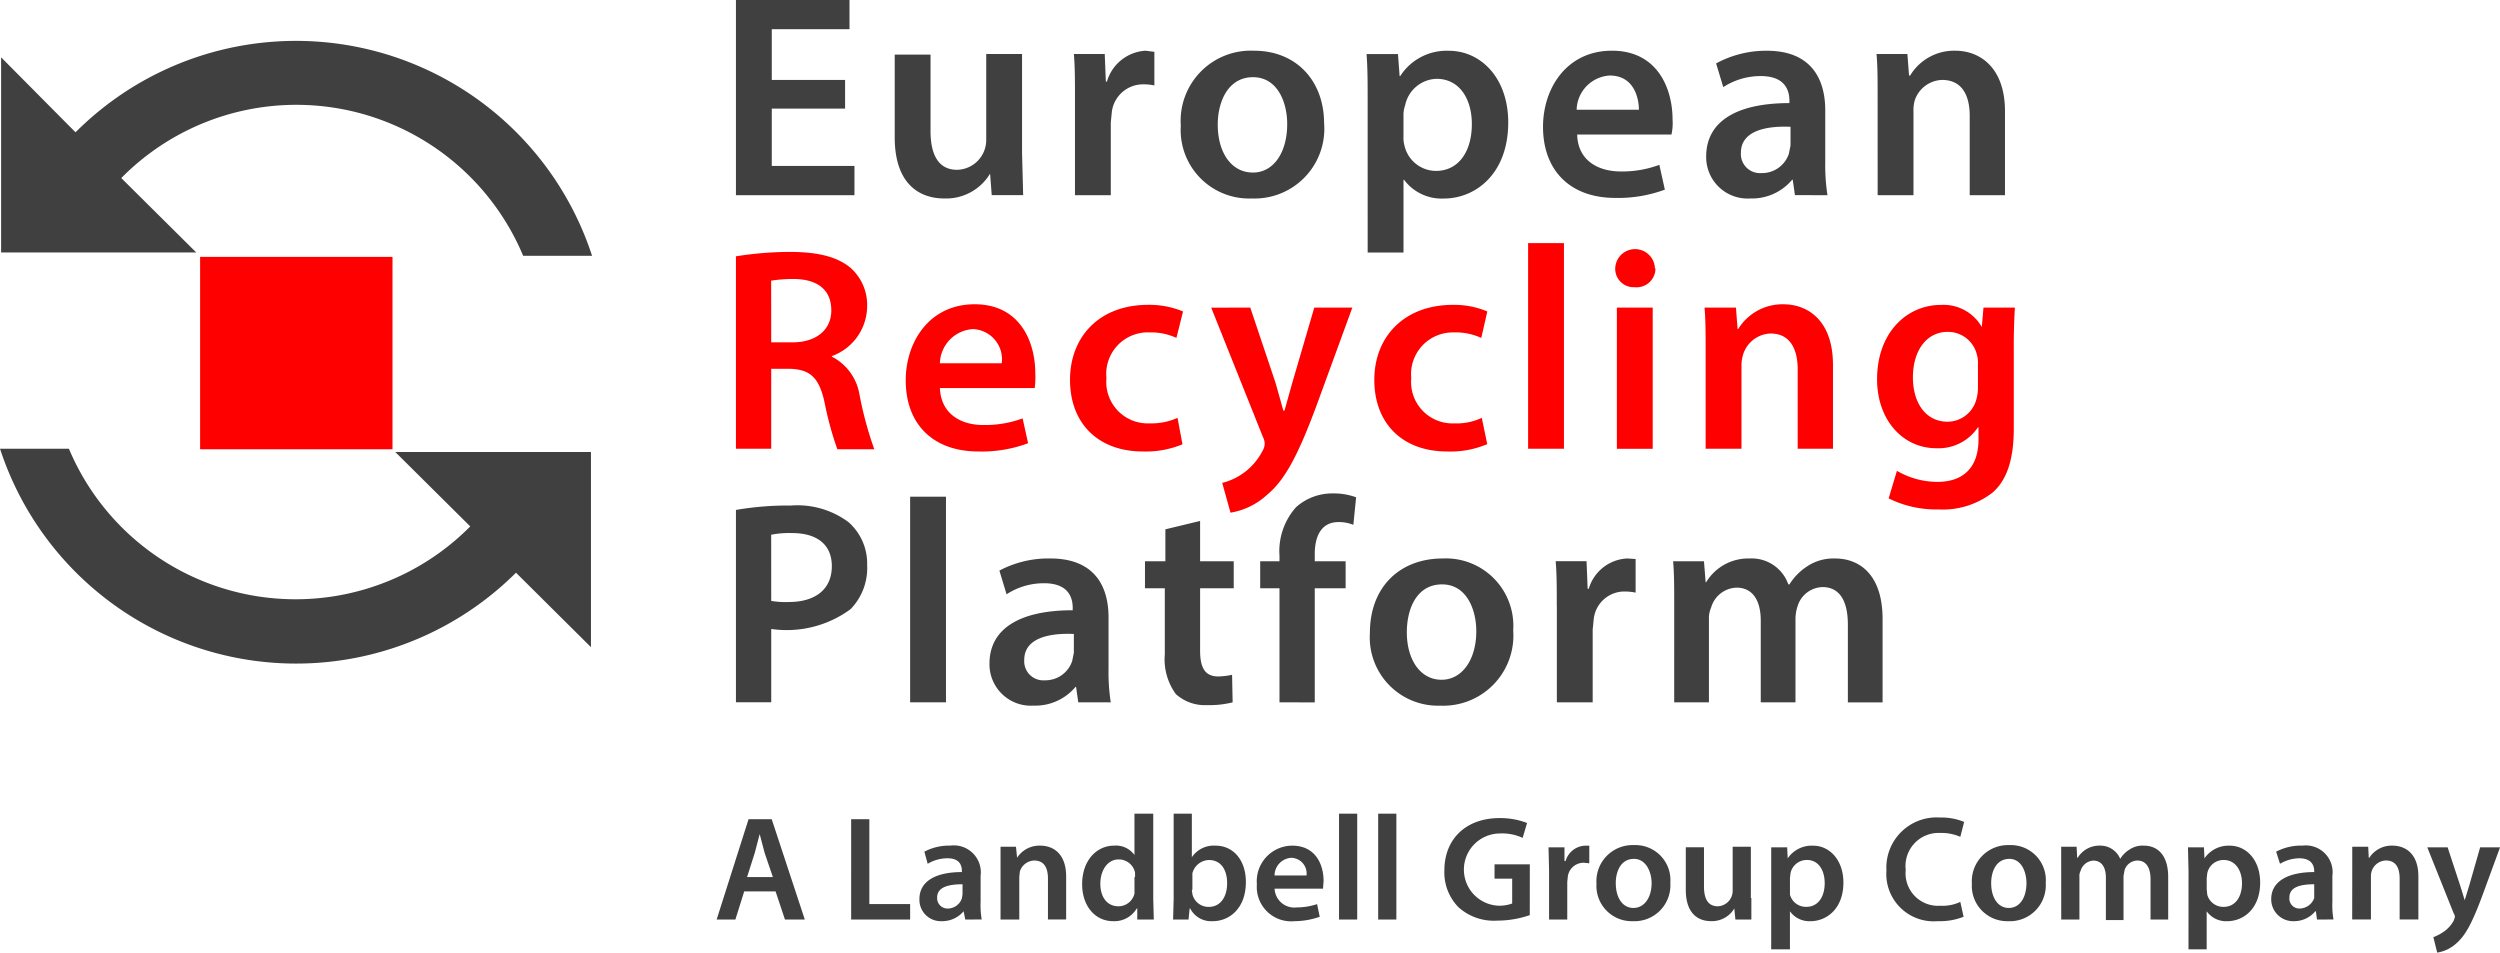
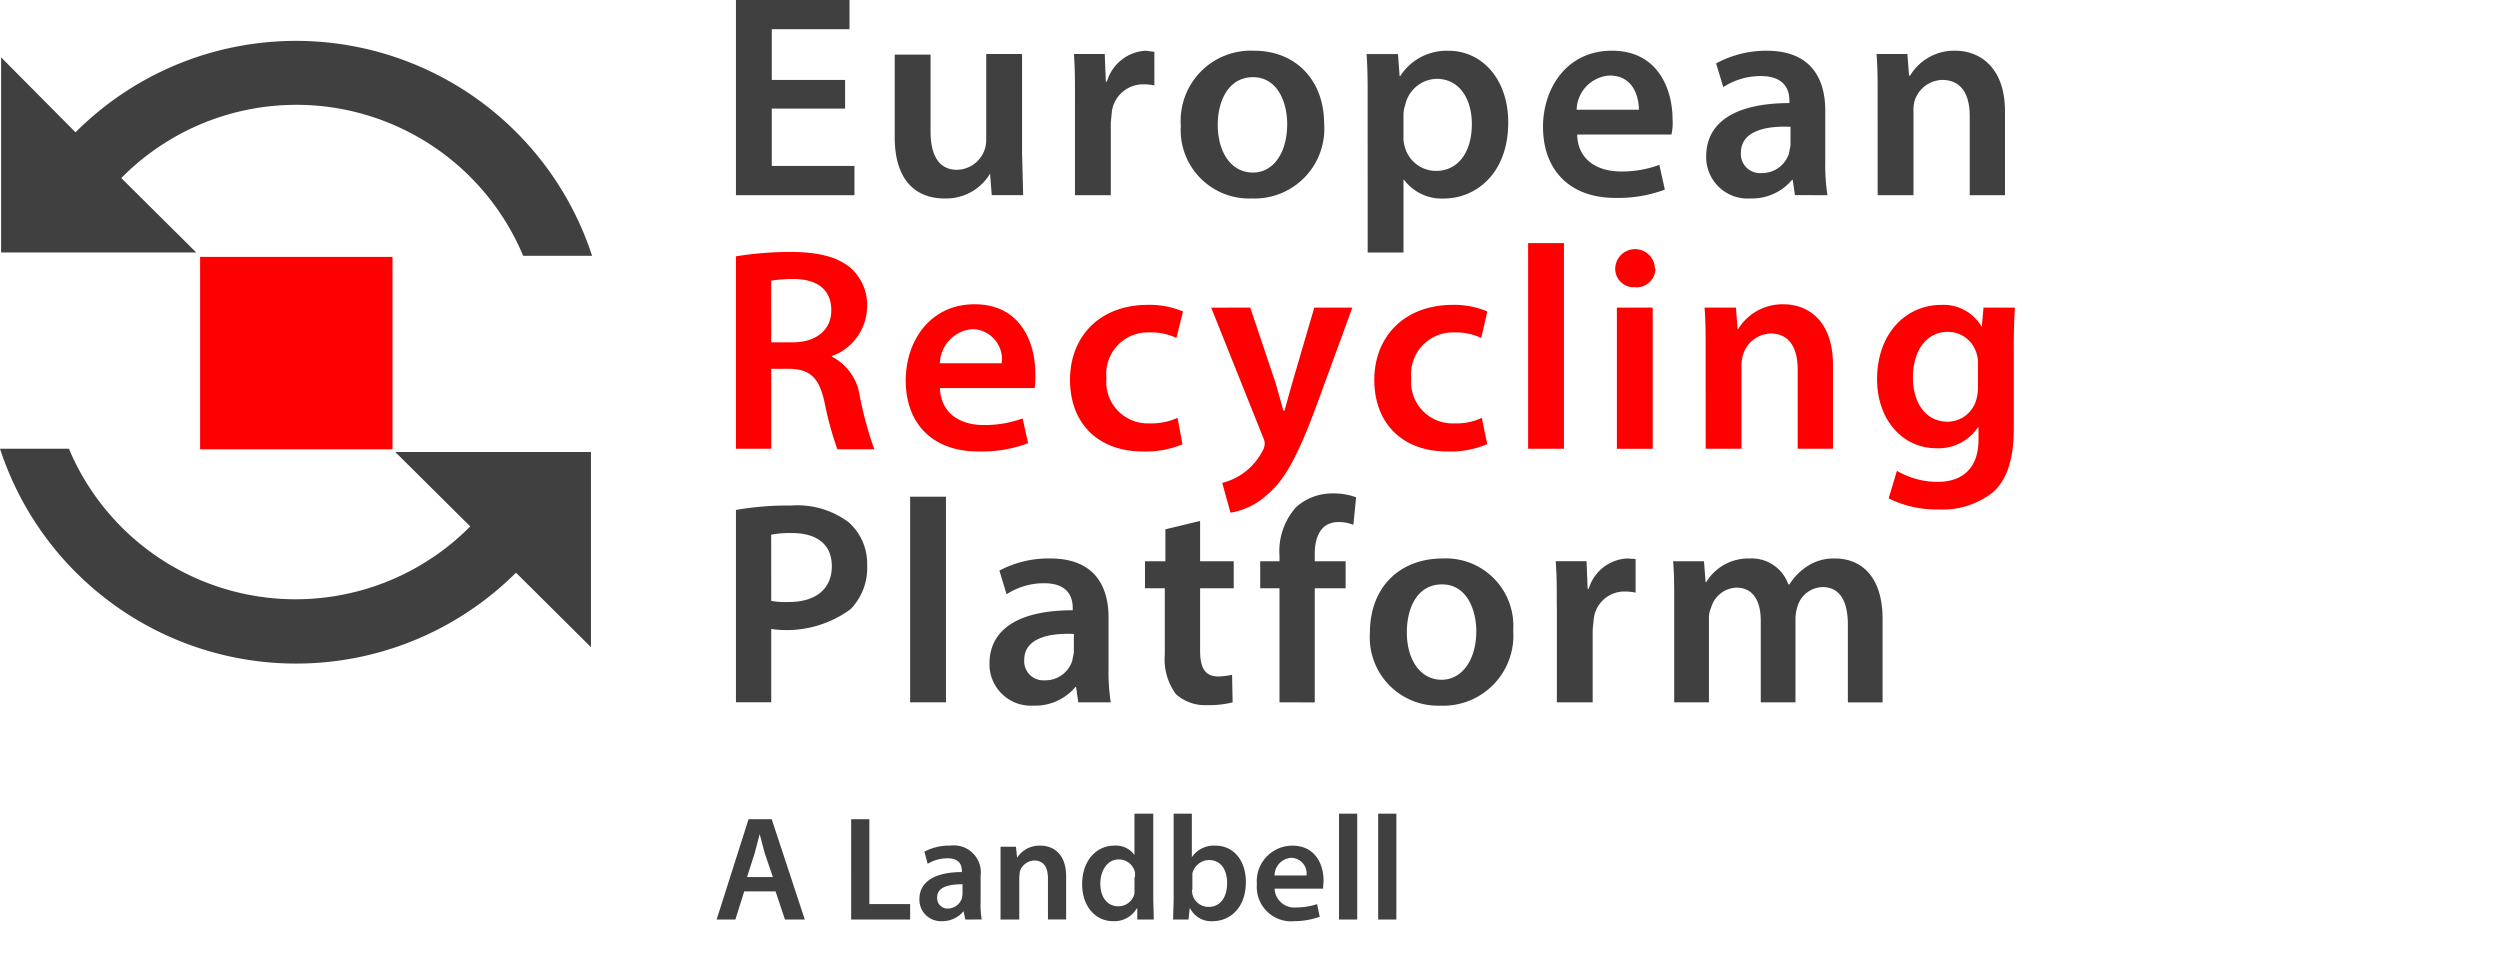
<svg xmlns="http://www.w3.org/2000/svg" width="203.661" height="77.602" viewBox="0 0 203.661 77.602">
  <defs>
    <clipPath id="clip-path">
      <rect id="Rechteck_43" data-name="Rechteck 43" width="203.661" height="77.602" fill="none" />
    </clipPath>
  </defs>
  <g id="Logo" transform="translate(-92.815 -31.802)">
    <g id="Gruppe_39" data-name="Gruppe 39" transform="translate(92.815 31.802)" clip-path="url(#clip-path)">
      <path id="Pfad_117" data-name="Pfad 117" d="M142.392,8.847h-5.973v4.671h6.736V15.9H133.5V0h9.251V2.38h-6.332V6.512h5.973Zm14.416,3.593.09,3.458h-2.56l-.135-1.751a4.177,4.177,0,0,1-3.727,2.021c-2.111,0-4.042-1.257-4.042-4.985V4.446h2.919v6.242c0,1.886.629,3.144,2.156,3.144a2.425,2.425,0,0,0,2.38-2.469h0V4.4h2.919V12.44Zm4.311-4.356c0-1.527,0-2.65-.09-3.683h2.515l.09,2.245h.09a3.486,3.486,0,0,1,3.144-2.515l.719.09V6.961a4.051,4.051,0,0,0-.9-.09,2.564,2.564,0,0,0-2.56,2.2l-.09.9V15.9h-2.919V8.084Zm11.631,2.066c0,2.245,1.078,3.907,2.874,3.907,1.662,0,2.784-1.617,2.784-3.952,0-1.8-.808-3.817-2.784-3.817-2.021,0-2.874,1.976-2.874,3.862m8.667-.09a5.682,5.682,0,0,1-5.883,6.108,5.575,5.575,0,0,1-5.793-5.928,5.717,5.717,0,0,1,5.973-6.108c3.413,0,5.7,2.425,5.7,5.928m6.467,1.033a2.487,2.487,0,0,0,.09.808,2.644,2.644,0,0,0,2.56,2.021c1.8,0,2.919-1.527,2.919-3.817,0-2.021-.988-3.683-2.874-3.683a2.694,2.694,0,0,0-2.56,2.156,2.281,2.281,0,0,0-.135.763Zm-2.919-2.874c0-1.482,0-2.695-.09-3.817h2.56l.135,1.8h.045a4.492,4.492,0,0,1,3.952-2.066c2.65,0,4.85,2.245,4.85,5.838,0,4.177-2.65,6.2-5.254,6.2a3.822,3.822,0,0,1-3.233-1.527h-.045v5.928h-2.919Zm22.1.763c0-1.078-.449-2.829-2.38-2.829a2.864,2.864,0,0,0-2.695,2.784h5.075Zm-5.03,1.976c.045,2.111,1.707,3.009,3.548,3.009a8.607,8.607,0,0,0,3.144-.539l.449,2.021a10.952,10.952,0,0,1-4.042.674c-3.683,0-5.883-2.245-5.883-5.793,0-3.144,1.931-6.2,5.614-6.2,3.727,0,4.94,3.1,4.94,5.614a4.237,4.237,0,0,1-.09,1.213Zm17.38-.629c-2.066-.09-4.042.359-4.042,2.111A1.554,1.554,0,0,0,217.03,14.1a2.3,2.3,0,0,0,2.245-1.572l.135-.674Zm.359,5.569-.18-1.257h-.045a4.266,4.266,0,0,1-3.413,1.527,3.373,3.373,0,0,1-3.593-3.413c0-2.919,2.56-4.356,6.781-4.356v-.18c0-.763-.269-2.021-2.335-2.021a5.567,5.567,0,0,0-3.054.9l-.584-1.931a8.51,8.51,0,0,1,4.132-1.033c3.682,0,4.76,2.38,4.76,4.85v4.177a16.118,16.118,0,0,0,.18,2.739Zm6.736-8.084c0-1.3,0-2.425-.09-3.413h2.515l.135,1.751h.09a4.179,4.179,0,0,1,3.683-2.021c1.976,0,4.042,1.347,4.042,4.94V15.9h-2.874V9.431c0-1.662-.629-2.919-2.245-2.919a2.425,2.425,0,0,0-2.245,1.707,3.057,3.057,0,0,0-.09.9V15.9h-2.919Z" transform="translate(-73.547)" fill="#404040" />
      <path id="Pfad_118" data-name="Pfad 118" d="M136.374,53.065h1.751c1.931,0,3.144-1.033,3.144-2.6,0-1.751-1.213-2.56-3.1-2.56a11.539,11.539,0,0,0-1.8.135ZM133.5,46.059a27.974,27.974,0,0,1,4.4-.359c2.29,0,3.862.4,4.94,1.3a4.041,4.041,0,0,1,1.347,3.144,4.346,4.346,0,0,1-2.874,4.042v.045a4.245,4.245,0,0,1,2.245,3.054,29.493,29.493,0,0,0,1.213,4.491h-3.009a26.842,26.842,0,0,1-1.033-3.772c-.449-2.111-1.212-2.739-2.874-2.784h-1.482v6.512H133.5V46.059Zm21.646,8.757a2.461,2.461,0,0,0-2.335-2.829,2.864,2.864,0,0,0-2.695,2.784h5.075Zm-5.03,1.976c.09,2.111,1.707,3.009,3.548,3.009a8.87,8.87,0,0,0,3.189-.539l.449,2.021a10.778,10.778,0,0,1-4.042.674c-3.727,0-5.928-2.245-5.928-5.793,0-3.144,1.931-6.2,5.614-6.2,3.727,0,4.94,3.1,4.94,5.614a7.2,7.2,0,0,1-.045,1.213h-7.724m19.76,4.581a7.808,7.808,0,0,1-3.233.584c-3.593,0-5.928-2.245-5.928-5.838,0-3.458,2.335-6.108,6.377-6.108a7.21,7.21,0,0,1,2.829.539l-.539,2.156a4.905,4.905,0,0,0-2.2-.449,3.384,3.384,0,0,0-3.5,3.727,3.373,3.373,0,0,0,3.5,3.683,5.163,5.163,0,0,0,2.29-.449ZM175.4,50.236l2.066,6.153.629,2.245h.09l.629-2.245,1.8-6.153h3.1l-2.874,7.859c-1.572,4.266-2.65,6.2-4.042,7.365a5.836,5.836,0,0,1-3.009,1.482l-.674-2.425a5.075,5.075,0,0,0,3.278-2.6,1.217,1.217,0,0,0,.18-.539,1.157,1.157,0,0,0-.135-.584l-4.221-10.554Zm19.266,11.137a7.649,7.649,0,0,1-3.233.584c-3.593,0-5.928-2.245-5.928-5.838,0-3.458,2.38-6.108,6.422-6.108a6.974,6.974,0,0,1,2.784.539l-.494,2.156a4.979,4.979,0,0,0-2.245-.449,3.4,3.4,0,0,0-3.458,3.727,3.373,3.373,0,0,0,3.5,3.683,4.815,4.815,0,0,0,2.245-.449l.449,2.156Z" transform="translate(-73.547 -25.177)" fill="red" />
      <rect id="Rechteck_40" data-name="Rechteck 40" width="2.919" height="16.751" transform="translate(124.487 19.805)" fill="red" />
      <path id="Pfad_119" data-name="Pfad 119" d="M293.135,49.96h2.919v11.5h-2.919Zm3.144-3.189a1.539,1.539,0,0,1-1.706,1.527A1.5,1.5,0,0,1,293,46.772a1.617,1.617,0,0,1,3.233,0m4.132,6.6c0-1.3,0-2.425-.09-3.413h2.56l.135,1.751h.045a4.24,4.24,0,0,1,3.682-2.021c2.021,0,4.042,1.347,4.042,4.94v6.826h-2.874V54.99c0-1.662-.629-2.919-2.2-2.919a2.425,2.425,0,0,0-2.245,1.707,3.111,3.111,0,0,0-.135.9v6.781h-2.919Zm22.185,1.168a2.355,2.355,0,0,0-.09-.763,2.425,2.425,0,0,0-2.38-1.841c-1.617,0-2.829,1.392-2.829,3.727,0,1.976.988,3.593,2.829,3.593a2.439,2.439,0,0,0,2.335-1.8,3.6,3.6,0,0,0,.135-1.033V54.541Zm3.009-4.581q-.1,1.66-.09,3.323V59.8c0,2.38-.494,4.132-1.706,5.209a6.6,6.6,0,0,1-4.446,1.392,8.661,8.661,0,0,1-4.042-.9l.674-2.245a6.513,6.513,0,0,0,3.323.9c1.886,0,3.323-.988,3.323-3.458v-.988h-.045a3.862,3.862,0,0,1-3.368,1.707c-2.829,0-4.85-2.38-4.85-5.614,0-3.817,2.425-6.063,5.209-6.063a3.593,3.593,0,0,1,3.323,1.8L323,49.96Z" transform="translate(-161.417 -24.901)" fill="red" />
      <path id="Pfad_120" data-name="Pfad 120" d="M136.374,99.468a6.6,6.6,0,0,0,1.437.09c2.156,0,3.5-1.033,3.5-2.919,0-1.8-1.257-2.695-3.233-2.695a7.556,7.556,0,0,0-1.707.135Zm-2.874-7.41a25.164,25.164,0,0,1,4.491-.359,6.984,6.984,0,0,1,4.671,1.347,4.49,4.49,0,0,1,1.527,3.5,4.809,4.809,0,0,1-1.347,3.593,8.777,8.777,0,0,1-6.467,1.617v5.973H133.5V92.058Z" transform="translate(-73.547 -50.517)" fill="#404040" />
      <rect id="Rechteck_41" data-name="Rechteck 41" width="2.919" height="16.751" transform="translate(74.144 40.463)" fill="#404040" />
      <path id="Pfad_121" data-name="Pfad 121" d="M87.482,55.724c-2.066-.09-4.042.359-4.042,2.111A1.554,1.554,0,0,0,85.1,59.5a2.3,2.3,0,0,0,2.245-1.572l.135-.674Zm.359,5.569-.18-1.257h-.045A4.267,4.267,0,0,1,84.2,61.562a3.373,3.373,0,0,1-3.593-3.413c0-2.919,2.56-4.356,6.781-4.356v-.18c0-.763-.269-2.021-2.335-2.021a5.567,5.567,0,0,0-3.054.9l-.584-1.931a8.56,8.56,0,0,1,4.132-.988c3.683,0,4.76,2.335,4.76,4.805v4.177a16.124,16.124,0,0,0,.18,2.739Zm9.925-14.775V49.8h2.739V52H97.766v5.075c0,1.347.359,2.111,1.482,2.111a5.864,5.864,0,0,0,1.123-.135l.045,2.245a7.873,7.873,0,0,1-2.111.225,3.511,3.511,0,0,1-2.515-.9,4.8,4.8,0,0,1-.9-3.233V52H93.275V49.8h1.662v-2.6Zm6.467,14.775V52h-1.572V49.8h1.572v-.449a5.374,5.374,0,0,1,1.347-3.952,4.4,4.4,0,0,1,3.009-1.123,5.3,5.3,0,0,1,1.886.314l-.225,2.245a3.074,3.074,0,0,0-1.213-.225c-1.437,0-1.931,1.213-1.931,2.6V49.8h2.515V52h-2.515v9.3Zm10.374-5.7c0,2.2,1.078,3.862,2.829,3.862,1.662,0,2.829-1.617,2.829-3.952,0-1.8-.808-3.817-2.784-3.817-2.066,0-2.874,1.976-2.874,3.907m8.667-.135a5.715,5.715,0,0,1-5.928,6.108,5.565,5.565,0,0,1-5.748-5.928c0-3.772,2.47-6.063,5.928-6.063a5.493,5.493,0,0,1,5.748,5.838m3.548-1.931c0-1.527,0-2.65-.09-3.683h2.515l.09,2.245h.09a3.435,3.435,0,0,1,3.144-2.47l.674.045v2.739a4.044,4.044,0,0,0-.808-.09,2.513,2.513,0,0,0-2.6,2.2l-.09.9v5.928h-2.919V53.478Zm9.566-.269c0-1.3,0-2.425-.09-3.413h2.515l.135,1.707h.045a4,4,0,0,1,3.548-1.931,3.154,3.154,0,0,1,3.144,2.111h.09a4.747,4.747,0,0,1,1.392-1.437,3.883,3.883,0,0,1,2.335-.674c1.931,0,3.862,1.257,3.862,4.94v6.781h-2.829V54.96c0-1.931-.674-3.054-2.066-3.054a2.185,2.185,0,0,0-2.021,1.527,3.5,3.5,0,0,0-.18.988v6.871h-2.829V54.646c0-1.617-.629-2.695-1.976-2.695a2.232,2.232,0,0,0-2.066,1.617,2.141,2.141,0,0,0-.18.9v6.826h-2.829ZM32.2,40.9l6.108,6.063A20.029,20.029,0,0,1,5.614,40.634H0a25.373,25.373,0,0,0,42.035,10.1L48.142,56.8V40.9ZM15.988,24.647,9.88,18.584a20.029,20.029,0,0,1,32.738,6.332h5.614A25.373,25.373,0,0,0,6.152,14.857L.09,8.749v15.9Z" transform="translate(0 -4.079)" fill="#404040" />
      <rect id="Rechteck_42" data-name="Rechteck 42" width="15.673" height="15.673" transform="translate(16.302 20.927)" fill="red" />
      <path id="Pfad_122" data-name="Pfad 122" d="M134.581,152.765l-.674-1.976-.4-1.527-.4,1.527-.629,1.976Zm-2.335,1.168-.719,2.29H130l2.6-8.173h1.886l2.695,8.173h-1.617l-.763-2.29Zm8.712-5.883h1.482v6.916h3.323v1.257h-4.805Zm9.116,5.3c-1.078,0-2.111.18-2.111,1.078a.848.848,0,0,0,.9.9,1.225,1.225,0,0,0,1.123-.853l.045-.314v-.808Zm.18,2.874-.135-.674a2.275,2.275,0,0,1-1.8.808,1.743,1.743,0,0,1-1.8-1.8c0-1.437,1.3-2.2,3.458-2.2v-.09c0-.4-.135-1.033-1.168-1.033a3.146,3.146,0,0,0-1.617.449l-.269-.988a4.293,4.293,0,0,1,2.111-.494,2.2,2.2,0,0,1,2.47,2.47v2.111a6.816,6.816,0,0,0,.09,1.437Zm2.874-4.132v-1.8h1.257l.09.9a2.163,2.163,0,0,1,1.886-.988c1.033,0,2.111.629,2.111,2.515v3.5H156.99V152.9c0-.9-.314-1.482-1.123-1.482a1.265,1.265,0,0,0-1.168.9l-.045.449v3.458h-1.527Zm10.958.674v-.359a1.347,1.347,0,0,0-1.347-1.078c-.9,0-1.482.9-1.482,1.976s.539,1.841,1.482,1.841a1.347,1.347,0,0,0,1.3-1.033v-1.347Zm1.482-5.165v6.961l.045,1.662h-1.347v-.9h-.045a2.111,2.111,0,0,1-1.931,1.033c-1.437,0-2.515-1.213-2.515-3.009,0-1.976,1.213-3.144,2.6-3.144a1.856,1.856,0,0,1,1.662.763V147.6Zm3.144,6.2.045.359a1.347,1.347,0,0,0,1.347,1.033c.9,0,1.482-.763,1.482-1.931,0-1.078-.494-1.886-1.482-1.886a1.43,1.43,0,0,0-1.347,1.078V153.8Zm-1.527,2.425.045-1.662V147.6h1.482v3.548a2.155,2.155,0,0,1,1.931-.943c1.437,0,2.47,1.168,2.47,2.964,0,2.156-1.347,3.189-2.695,3.189a1.922,1.922,0,0,1-1.841-1.033h-.045l-.09.9Zm10.868-3.593a1.277,1.277,0,0,0-1.257-1.437,1.454,1.454,0,0,0-1.347,1.437Zm-2.6,1.078a1.61,1.61,0,0,0,1.8,1.527,5.333,5.333,0,0,0,1.662-.269L179.13,156a6.33,6.33,0,0,1-2.066.359,2.8,2.8,0,0,1-3.054-3.009,2.9,2.9,0,0,1,2.874-3.144c1.931,0,2.56,1.572,2.56,2.874l-.045.629Z" transform="translate(-71.619 -81.315)" fill="#404040" />
      <path id="Pfad_123" data-name="Pfad 123" d="M242.9,147.6h1.482v8.622H242.9Zm3.189,0h1.482v8.622h-1.482Z" transform="translate(-133.817 -81.315)" fill="#404040" fill-rule="evenodd" />
-       <path id="Pfad_124" data-name="Pfad 124" d="M268.957,156.249a8.087,8.087,0,0,1-2.65.449,4.306,4.306,0,0,1-3.144-1.078A4.043,4.043,0,0,1,262,152.611c0-2.6,1.8-4.266,4.491-4.266a6.05,6.05,0,0,1,2.245.4l-.359,1.213a3.919,3.919,0,0,0-1.841-.359,2.943,2.943,0,0,0-.135,5.883,3.023,3.023,0,0,0,1.123-.18v-2.021h-1.437v-1.168h2.874Zm1.572-3.638-.045-1.886h1.3v1.123h.09a1.722,1.722,0,0,1,1.617-1.257h.314v1.437l-.449-.045a1.3,1.3,0,0,0-1.3,1.123l-.045.449v3.054h-1.482Zm5.434,1.033c0,1.168.539,2.021,1.437,2.021s1.482-.853,1.482-2.021c0-.9-.449-1.976-1.437-1.976-1.078,0-1.482,1.033-1.482,1.976m4.446,0a2.928,2.928,0,0,1-3.054,3.1,2.877,2.877,0,0,1-2.964-3.054,2.947,2.947,0,0,1,3.054-3.144,2.853,2.853,0,0,1,2.964,3.054m6.6,1.257v1.751h-1.3l-.09-.9a2.125,2.125,0,0,1-1.886,1.033c-1.078,0-2.066-.629-2.066-2.56v-3.458h1.482v3.189c0,.988.314,1.617,1.123,1.617a1.258,1.258,0,0,0,1.213-1.257V150.68h1.482v4.176Zm3.144-.719v.449a1.347,1.347,0,0,0,1.347.988c.9,0,1.482-.763,1.482-1.931,0-1.033-.494-1.886-1.437-1.886a1.348,1.348,0,0,0-1.347,1.078l-.045.4Zm-1.527-1.482v-1.931h1.3l.045.9a2.362,2.362,0,0,1,2.066-1.033c1.347,0,2.47,1.168,2.47,3.009,0,2.111-1.347,3.144-2.695,3.144a1.943,1.943,0,0,1-1.661-.808v3.1h-1.527Zm15.673,3.727a5.234,5.234,0,0,1-2.111.359,3.857,3.857,0,0,1-4.176-4.132,4.089,4.089,0,0,1,4.356-4.311,4.87,4.87,0,0,1,1.976.359l-.314,1.213a3.811,3.811,0,0,0-1.617-.314,2.694,2.694,0,0,0-2.829,3.009,2.645,2.645,0,0,0,2.829,2.919,3.344,3.344,0,0,0,1.617-.314Zm2.246-2.739c0,1.168.539,2.021,1.437,2.021s1.437-.853,1.437-2.021c0-.9-.4-1.976-1.392-1.976-1.078,0-1.482,1.033-1.482,1.976m4.446,0a2.928,2.928,0,0,1-3.054,3.1,2.877,2.877,0,0,1-2.964-3.054,2.947,2.947,0,0,1,3.054-3.144,2.853,2.853,0,0,1,2.964,3.054m1.257-1.123v-1.8h1.257l.045.9h.045a2.054,2.054,0,0,1,1.8-.988,1.745,1.745,0,0,1,1.662,1.078,2.251,2.251,0,0,1,.764-.763,1.89,1.89,0,0,1,1.168-.314c.988,0,1.976.629,1.976,2.56v3.458h-1.437V153.33c0-.943-.359-1.527-1.078-1.527a1.121,1.121,0,0,0-1.033.763l-.09.494v3.593h-1.437V153.2c0-.808-.314-1.392-1.033-1.392a1.157,1.157,0,0,0-1.033.853.81.81,0,0,0-.09.449v3.5h-1.482Zm11.856,1.662.045.449a1.347,1.347,0,0,0,1.347.988c.9,0,1.482-.763,1.482-1.931,0-1.033-.539-1.886-1.482-1.886a1.347,1.347,0,0,0-1.347,1.078l-.045.4Zm-1.482-1.482-.045-1.931h1.3l.045.9a2.362,2.362,0,0,1,2.066-1.033c1.347,0,2.47,1.168,2.47,3.009,0,2.111-1.347,3.144-2.695,3.144a1.943,1.943,0,0,1-1.662-.808v3.1h-1.482Zm10.284,1.078c-1.078,0-2.066.18-2.066,1.078a.814.814,0,0,0,.853.9,1.286,1.286,0,0,0,1.168-.853v-1.123Zm.18,2.874-.09-.674h-.045a2.248,2.248,0,0,1-1.751.808,1.782,1.782,0,0,1-1.841-1.8c0-1.437,1.347-2.2,3.5-2.2v-.09c0-.4-.18-1.033-1.213-1.033a3.145,3.145,0,0,0-1.572.449l-.314-.988a4.354,4.354,0,0,1,2.156-.494,2.184,2.184,0,0,1,2.425,2.47v2.111a6.819,6.819,0,0,0,.09,1.437Zm2.874-4.132v-1.8h1.3l.045.9h.045a2.163,2.163,0,0,1,1.886-.988c1.033,0,2.111.629,2.111,2.515v3.5h-1.527v-3.323c0-.9-.314-1.482-1.123-1.482a1.257,1.257,0,0,0-1.215,1.3c0,.017,0,.033,0,.049v3.458h-1.527Zm7.769-1.751,1.033,3.144.359,1.168.359-1.168.9-3.144H348l-1.482,4.042c-.808,2.156-1.347,3.144-2.066,3.772a3.011,3.011,0,0,1-1.572.763l-.314-1.257a3.973,3.973,0,0,0,.853-.449,2.668,2.668,0,0,0,.808-.9l.09-.269a.484.484,0,0,0-.09-.314l-2.156-5.389Z" transform="translate(-144.335 -81.7)" fill="#404040" />
    </g>
  </g>
</svg>